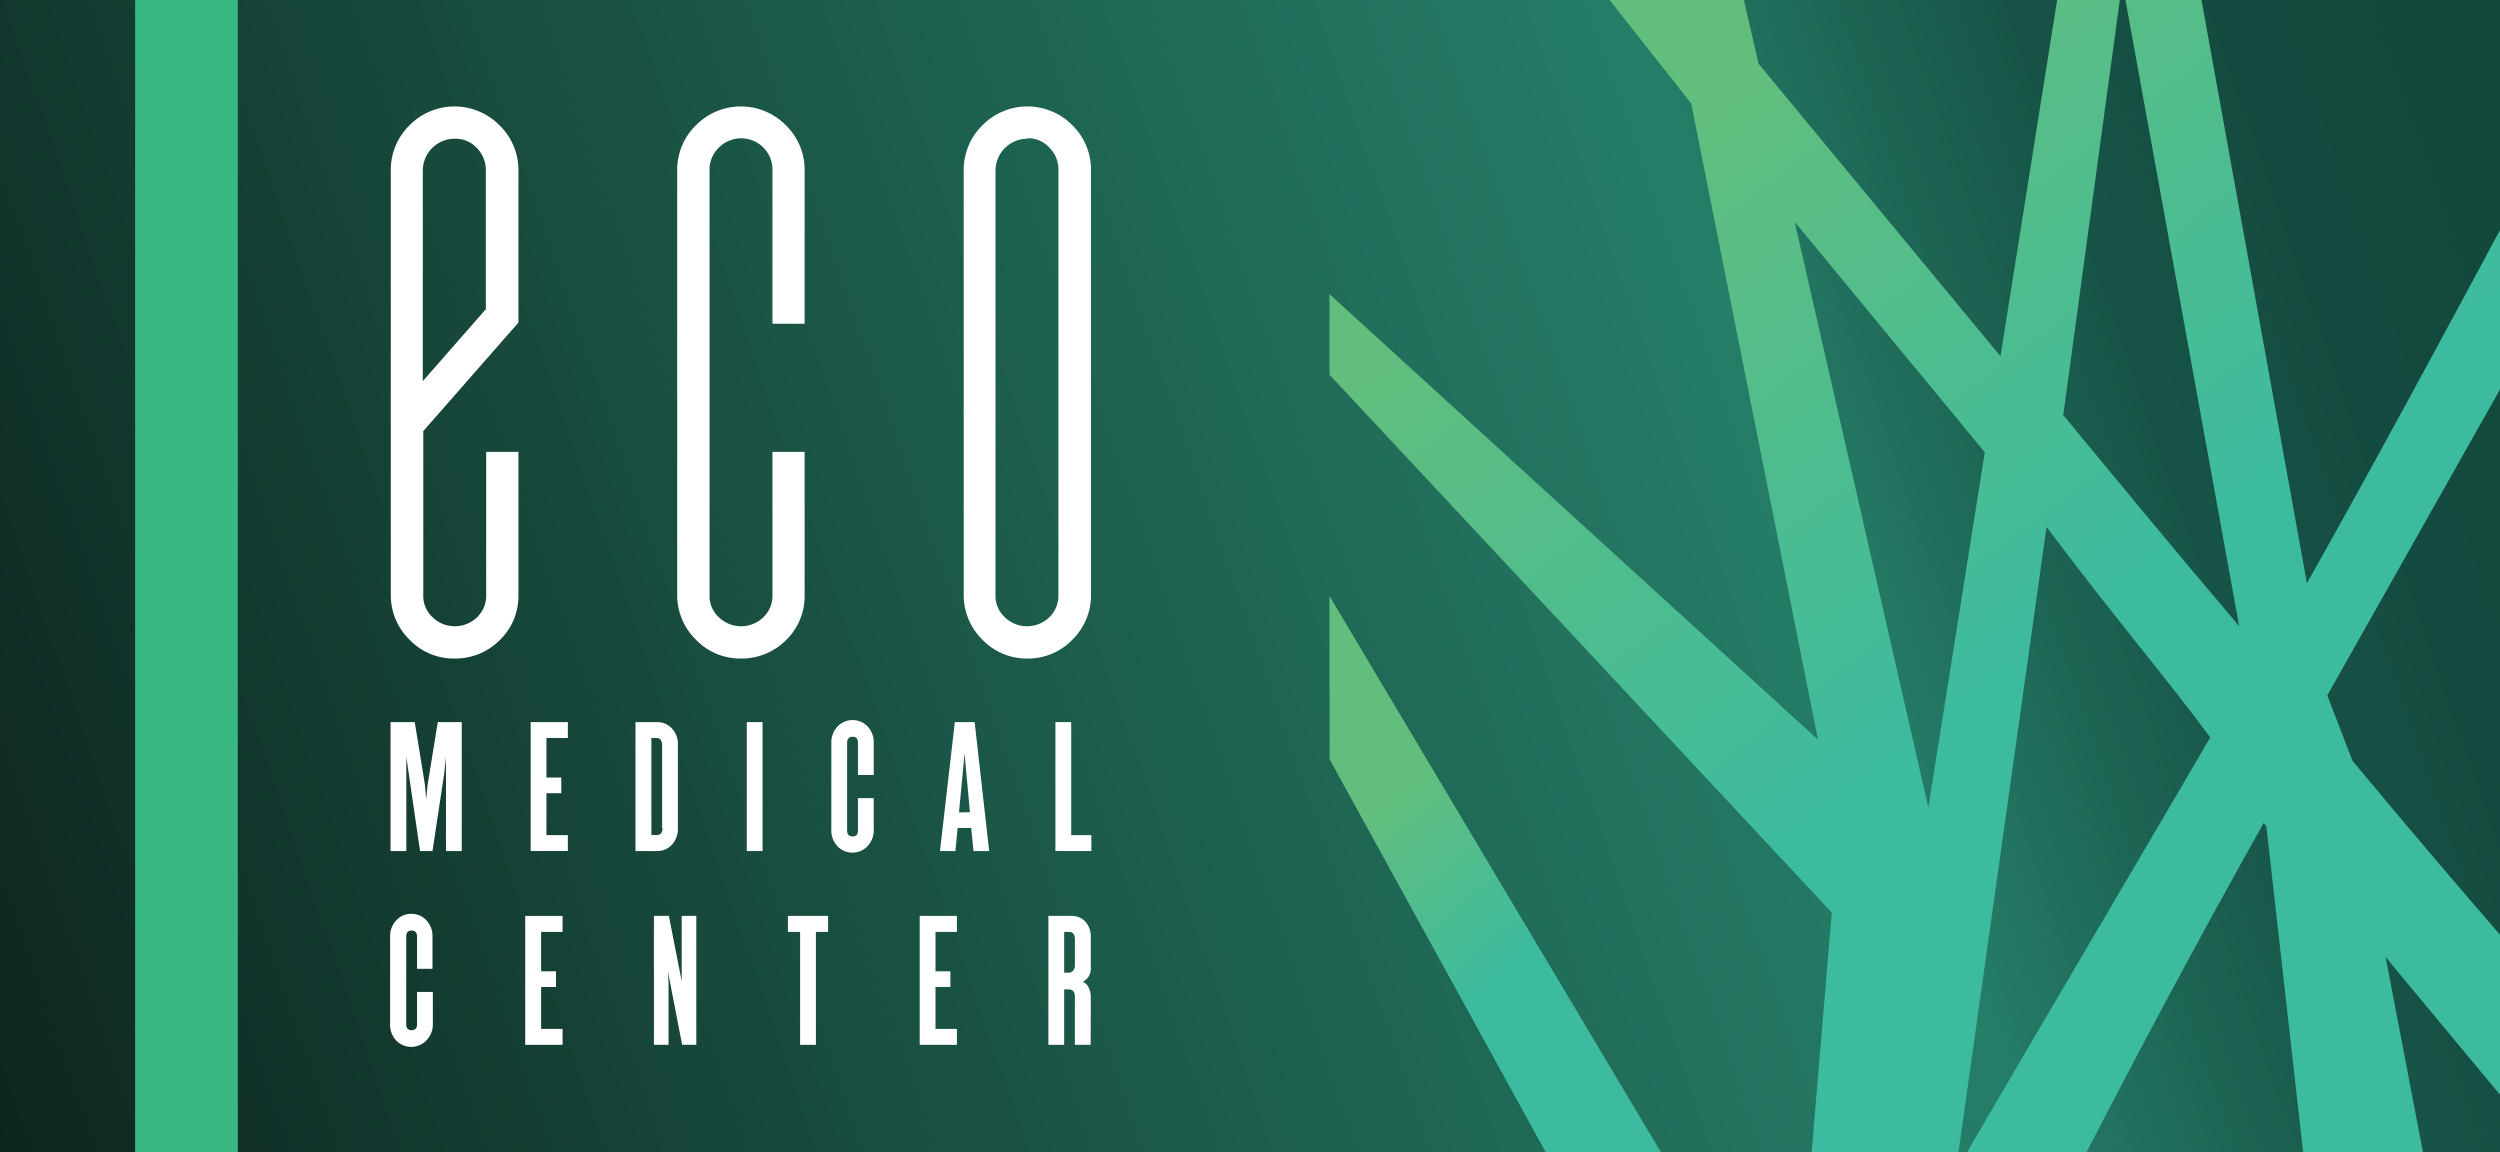
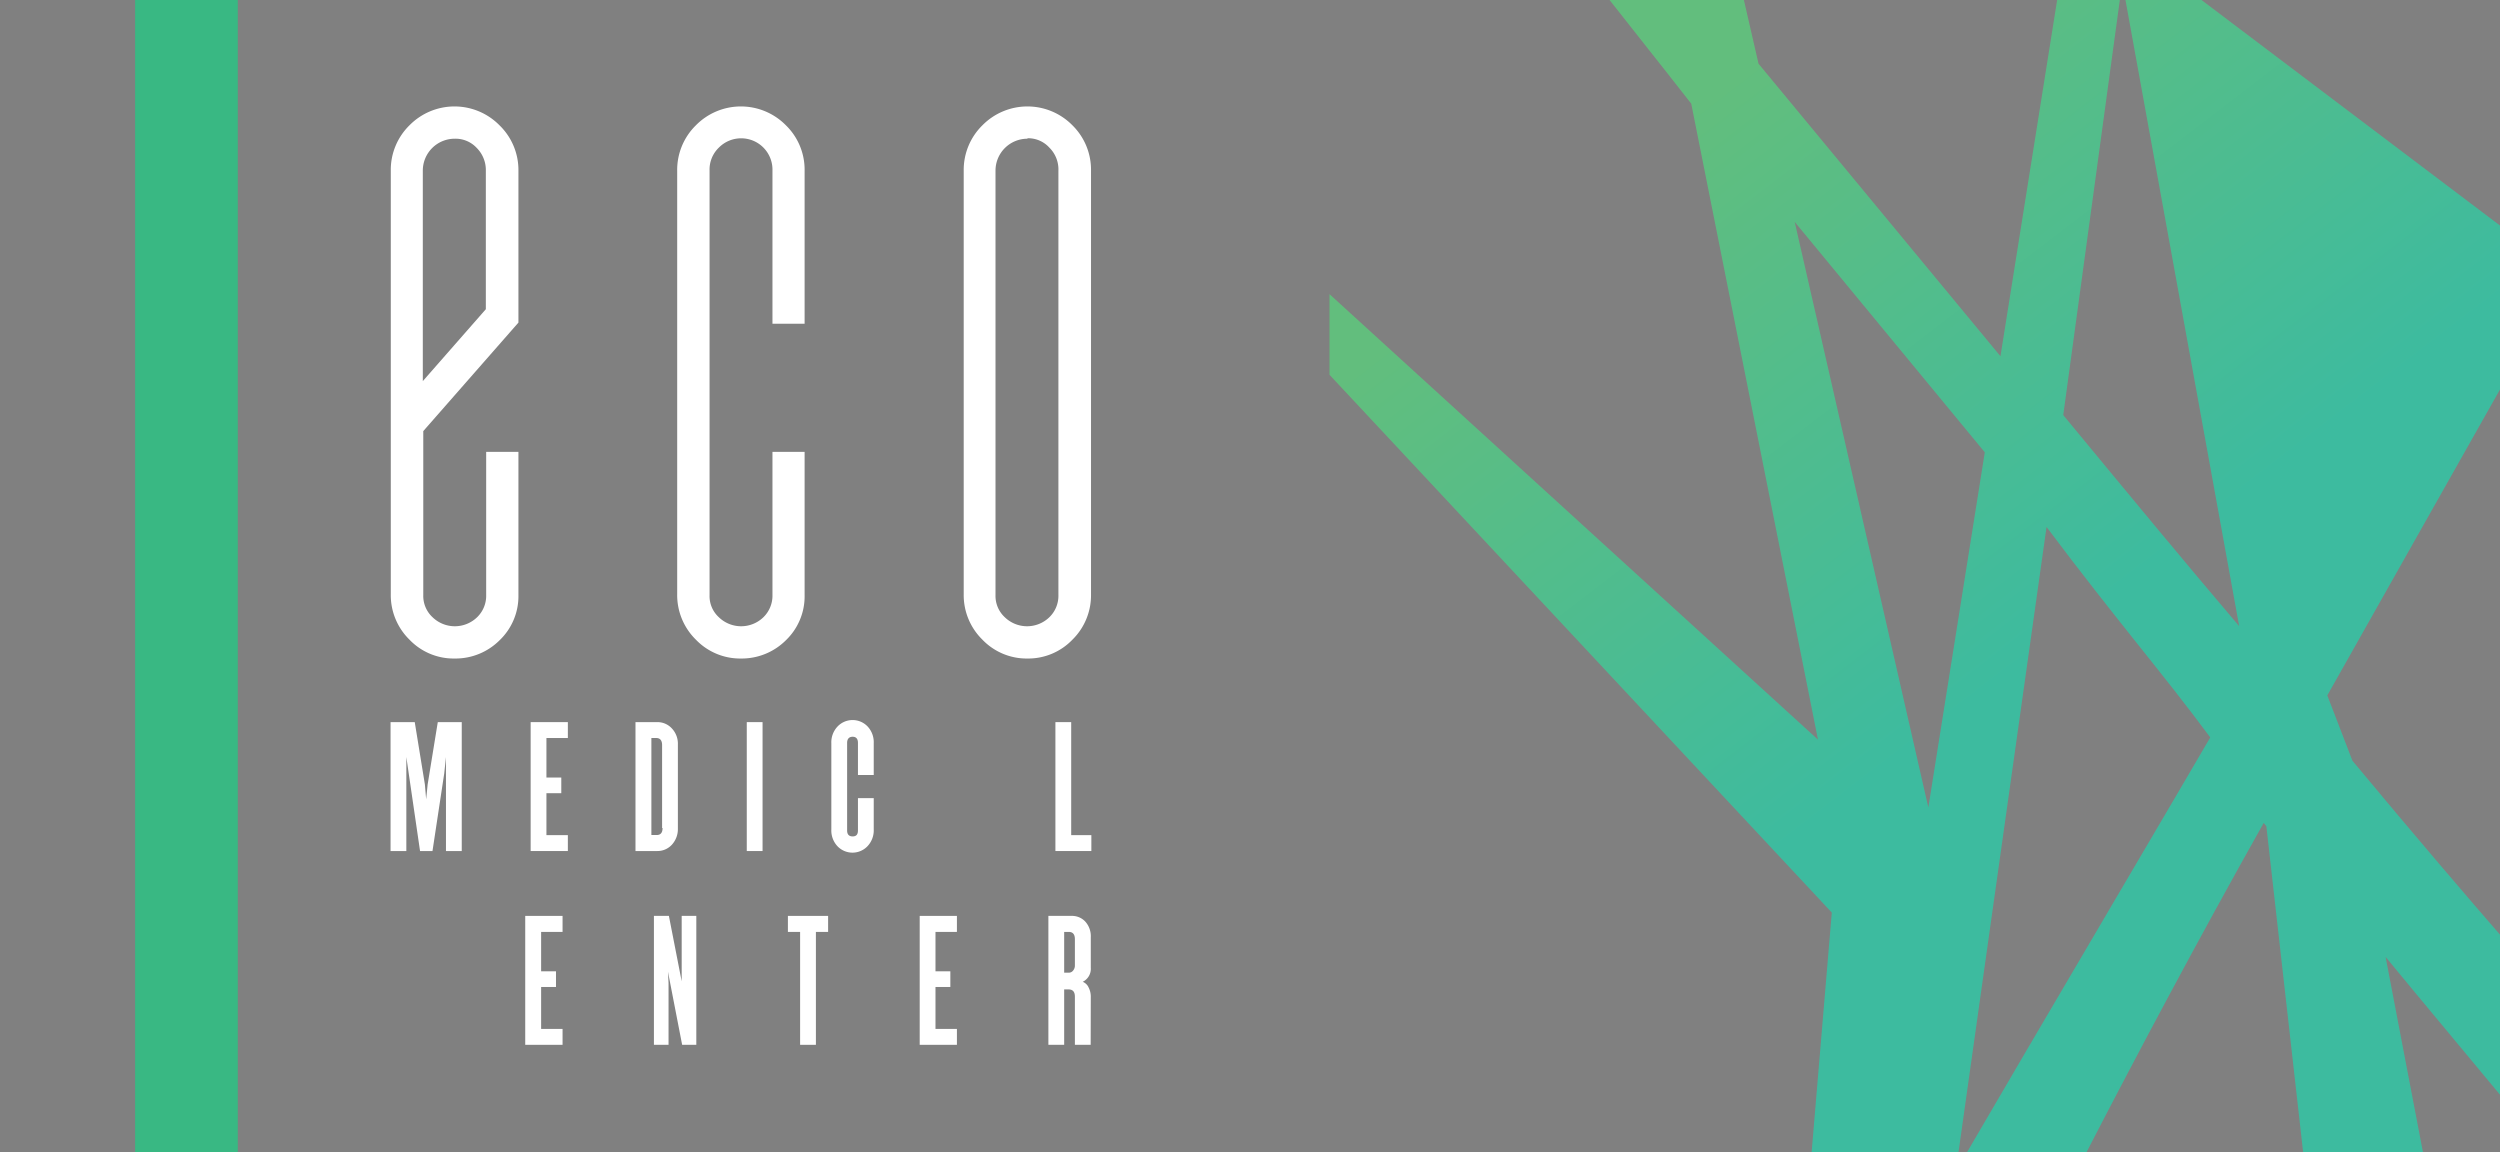
<svg xmlns="http://www.w3.org/2000/svg" xmlns:xlink="http://www.w3.org/1999/xlink" id="Layer_1" data-name="Layer 1" viewBox="0 0 217 100">
  <rect x="0" y="0" width="217" height="100" fill="#808080" stroke="none" />
  <defs>
    <style>.cls-1{fill:url(#linear-gradient);}.cls-2{fill:url(#linear-gradient-2);}.cls-3{fill:url(#linear-gradient-3);}.cls-4{fill:#fff;}.cls-5{fill:#39b883;}</style>
    <linearGradient id="linear-gradient" x1="-84.28" y1="-69.33" x2="-162.07" y2="-294.02" gradientTransform="translate(-73.17 173.17) rotate(90)" gradientUnits="userSpaceOnUse">
      <stop offset="0" stop-color="#0e251f" />
      <stop offset="0.27" stop-color="#17493c" />
      <stop offset="0.7" stop-color="#257e68" />
      <stop offset="0.7" stop-color="#257d68" />
      <stop offset="0.77" stop-color="#1d6554" />
      <stop offset="0.83" stop-color="#175447" />
      <stop offset="0.91" stop-color="#144a3f" />
      <stop offset="1" stop-color="#13473c" />
    </linearGradient>
    <linearGradient id="linear-gradient-2" x1="210.83" y1="90.63" x2="147.96" y2="8.66" gradientUnits="userSpaceOnUse">
      <stop offset="0.46" stop-color="#3dbb9f" />
      <stop offset="1" stop-color="#62be7d" />
    </linearGradient>
    <linearGradient id="linear-gradient-3" x1="142.1" y1="95.34" x2="119.61" y2="70.04" xlink:href="#linear-gradient-2" />
  </defs>
-   <rect class="cls-1" width="217" height="100" />
-   <path class="cls-2" d="M155.78,19.26c5.18,6.27,10.82,13.12,16.5,20l-4.9,30.83ZM184.49,0l9.87,54.35c-4.73-5.55-9.8-11.7-15.27-18.32L184,0h-5.44l-4.92,30.92-21-25.39L151.37,0H139.71c2,2.56,4.43,5.59,7.09,9l11,55.2-42.4-38.67v7L159,79.21,157.25,100H170l7.64-54.26c6.1,8.13,10.16,12.79,14.21,18.27-.7,1.25-16.86,28.67-21.11,36h10.37c4.37-8.46,9.65-18.39,15.38-28.58.08.1.15.2.23.29L199.91,100h10.4l-3.24-16.94c3.45,4.19,7.48,9,10.12,12.19V81.35c-2.9-3.34-7.45-8.64-13-15.32l-2.18-5.67c5.09-9,10.26-18.2,15.14-26.82V19.69c-4.58,8.54-11.19,20.8-16.91,30.93L191.09,0Z" />
-   <path class="cls-3" d="M115.41,65.91,134.16,100h10c-8.65-14.51-19.61-32.89-28.77-48.28Z" />
+   <path class="cls-2" d="M155.78,19.26c5.18,6.27,10.82,13.12,16.5,20l-4.9,30.83ZM184.49,0l9.87,54.35c-4.73-5.55-9.8-11.7-15.27-18.32L184,0h-5.44l-4.92,30.92-21-25.39L151.37,0H139.71c2,2.56,4.43,5.59,7.09,9l11,55.2-42.4-38.67v7L159,79.21,157.25,100H170l7.64-54.26c6.1,8.13,10.16,12.79,14.21,18.27-.7,1.25-16.86,28.67-21.11,36h10.37c4.37-8.46,9.65-18.39,15.38-28.58.08.1.15.2.23.29L199.91,100h10.4l-3.24-16.94c3.45,4.19,7.48,9,10.12,12.19V81.35c-2.9-3.34-7.45-8.64-13-15.32l-2.18-5.67c5.09-9,10.26-18.2,15.14-26.82V19.69L191.09,0Z" />
  <path class="cls-4" d="M39.45,57.16a5.3,5.3,0,0,1-3.91-1.64,5.41,5.41,0,0,1-1.62-3.93V14.81a5.42,5.42,0,0,1,1.62-3.93,5.48,5.48,0,0,1,7.82,0A5.41,5.41,0,0,1,45,14.82V28l-8.26,9.42V51.66a2.52,2.52,0,0,0,.8,1.91,2.78,2.78,0,0,0,3.88,0,2.59,2.59,0,0,0,.78-1.92V39.22H45V51.67a5.29,5.29,0,0,1-1.63,3.9,5.42,5.42,0,0,1-3.9,1.59m0-45.12a2.77,2.77,0,0,0-2.77,2.77V33.08l5.47-6.24v-12a2.72,2.72,0,0,0-.79-2,2.51,2.51,0,0,0-1.9-.8" />
  <path class="cls-4" d="M64.31,57.16a5.33,5.33,0,0,1-3.91-1.64,5.42,5.42,0,0,1-1.62-3.93V14.81a5.42,5.42,0,0,1,1.62-3.93,5.48,5.48,0,0,1,7.82,0,5.38,5.38,0,0,1,1.62,3.93V28.1H67.05V14.81a2.72,2.72,0,0,0-4.65-2,2.64,2.64,0,0,0-.81,2V51.66a2.48,2.48,0,0,0,.8,1.91,2.78,2.78,0,0,0,3.88,0,2.61,2.61,0,0,0,.78-1.92V39.22h2.79V51.67a5.28,5.28,0,0,1-1.62,3.9,5.43,5.43,0,0,1-3.91,1.59" />
  <path class="cls-4" d="M89.18,57.16a5.32,5.32,0,0,1-3.91-1.64,5.41,5.41,0,0,1-1.62-3.93V14.81a5.42,5.42,0,0,1,1.62-3.93,5.48,5.48,0,0,1,7.82,0,5.41,5.41,0,0,1,1.61,3.93V51.59a5.4,5.4,0,0,1-1.61,3.93,5.32,5.32,0,0,1-3.91,1.64m0-45.12a2.77,2.77,0,0,0-2.77,2.77V51.66a2.52,2.52,0,0,0,.8,1.91,2.78,2.78,0,0,0,3.88,0,2.59,2.59,0,0,0,.78-1.93V14.81a2.66,2.66,0,0,0-.79-2,2.48,2.48,0,0,0-1.9-.81" />
-   <path class="cls-4" d="M37.57,88.86A2,2,0,0,1,37,90.32a1.82,1.82,0,0,1-2.61,0,2,2,0,0,1-.53-1.46V81.33a2,2,0,0,1,.54-1.45,1.73,1.73,0,0,1,1.3-.56,1.77,1.77,0,0,1,1.31.56,2,2,0,0,1,.53,1.45v2.76H36.2V81.31c0-.36-.16-.54-.47-.54s-.47.18-.47.54V88.9c0,.35.16.52.47.52s.47-.17.47-.52V86.1h1.37Z" />
  <polygon class="cls-4" points="48.83 90.69 45.59 90.69 45.59 79.5 48.83 79.5 48.83 80.89 46.97 80.89 46.97 84.31 48.26 84.31 48.26 85.67 46.97 85.67 46.97 89.31 48.83 89.31 48.83 90.69" />
  <polygon class="cls-4" points="60.44 90.69 59.21 90.69 57.98 84.35 58.03 85.33 58.03 90.69 56.76 90.69 56.76 79.5 58.06 79.5 59.17 85.18 59.17 84.2 59.17 79.5 60.44 79.5 60.44 90.69" />
  <polygon class="cls-4" points="71.88 80.89 70.82 80.89 70.82 90.69 69.45 90.69 69.45 80.89 68.39 80.89 68.39 79.5 71.88 79.5 71.88 80.89" />
  <polygon class="cls-4" points="83.06 90.69 79.83 90.69 79.83 79.5 83.06 79.5 83.06 80.89 81.2 80.89 81.2 84.31 82.49 84.31 82.49 85.67 81.2 85.67 81.2 89.31 83.06 89.31 83.06 90.69" />
  <path class="cls-4" d="M94.67,90.69H93.3V86.51c0-.42-.18-.63-.56-.63h-.37v4.81H91V79.5h2a1.57,1.57,0,0,1,1.19.48,1.89,1.89,0,0,1,.49,1.38V84a1.25,1.25,0,0,1-.7,1.22.94.94,0,0,1,.51.49,1.73,1.73,0,0,1,.19.81ZM93.3,83.8V81.52c0-.42-.18-.63-.53-.63h-.4v3.54h.4a.47.47,0,0,0,.38-.19.67.67,0,0,0,.15-.44" />
  <polygon class="cls-4" points="40.08 73.87 38.71 73.87 38.71 65.71 38.56 67.13 37.54 73.87 36.46 73.87 35.27 65.71 35.27 67.1 35.27 73.87 33.9 73.87 33.9 62.68 36 62.68 36.88 68.09 36.99 69.38 37.12 68.09 38 62.68 40.08 62.68 40.08 73.87" />
  <polygon class="cls-4" points="49.29 73.87 46.06 73.87 46.06 62.68 49.29 62.68 49.29 64.06 47.43 64.06 47.43 67.49 48.72 67.49 48.72 68.85 47.43 68.85 47.43 72.49 49.29 72.49 49.29 73.87" />
  <path class="cls-4" d="M58.84,71.93a2,2,0,0,1-.52,1.39,1.69,1.69,0,0,1-1.27.55H55.16V62.68h1.89a1.69,1.69,0,0,1,1.27.55,1.93,1.93,0,0,1,.52,1.39Zm-1.37-.06V64.68c0-.41-.17-.62-.51-.62h-.42v8.42H57c.34,0,.51-.2.51-.61" />
  <rect class="cls-4" x="64.82" y="62.68" width="1.37" height="11.19" />
  <path class="cls-4" d="M75.84,72a2,2,0,0,1-.54,1.45,1.8,1.8,0,0,1-2.61,0A2,2,0,0,1,72.16,72V64.51a2,2,0,0,1,.54-1.45,1.8,1.8,0,0,1,2.61,0,2,2,0,0,1,.53,1.45v2.76H74.47V64.48c0-.35-.16-.53-.46-.53s-.48.18-.48.53v7.6c0,.35.16.52.48.52s.46-.17.46-.52v-2.8h1.37Z" />
-   <path class="cls-4" d="M85.86,73.87H84.5l-.2-2H83.12l-.19,2H81.59l1.29-11.19H84.6ZM84.19,70.5l-.47-5.12-.1,1.14-.38,4Z" />
  <polygon class="cls-4" points="94.73 73.87 91.61 73.87 91.61 62.68 92.98 62.68 92.98 72.49 94.73 72.49 94.73 73.87" />
  <rect class="cls-5" x="11.73" width="8.91" height="100" />
</svg>